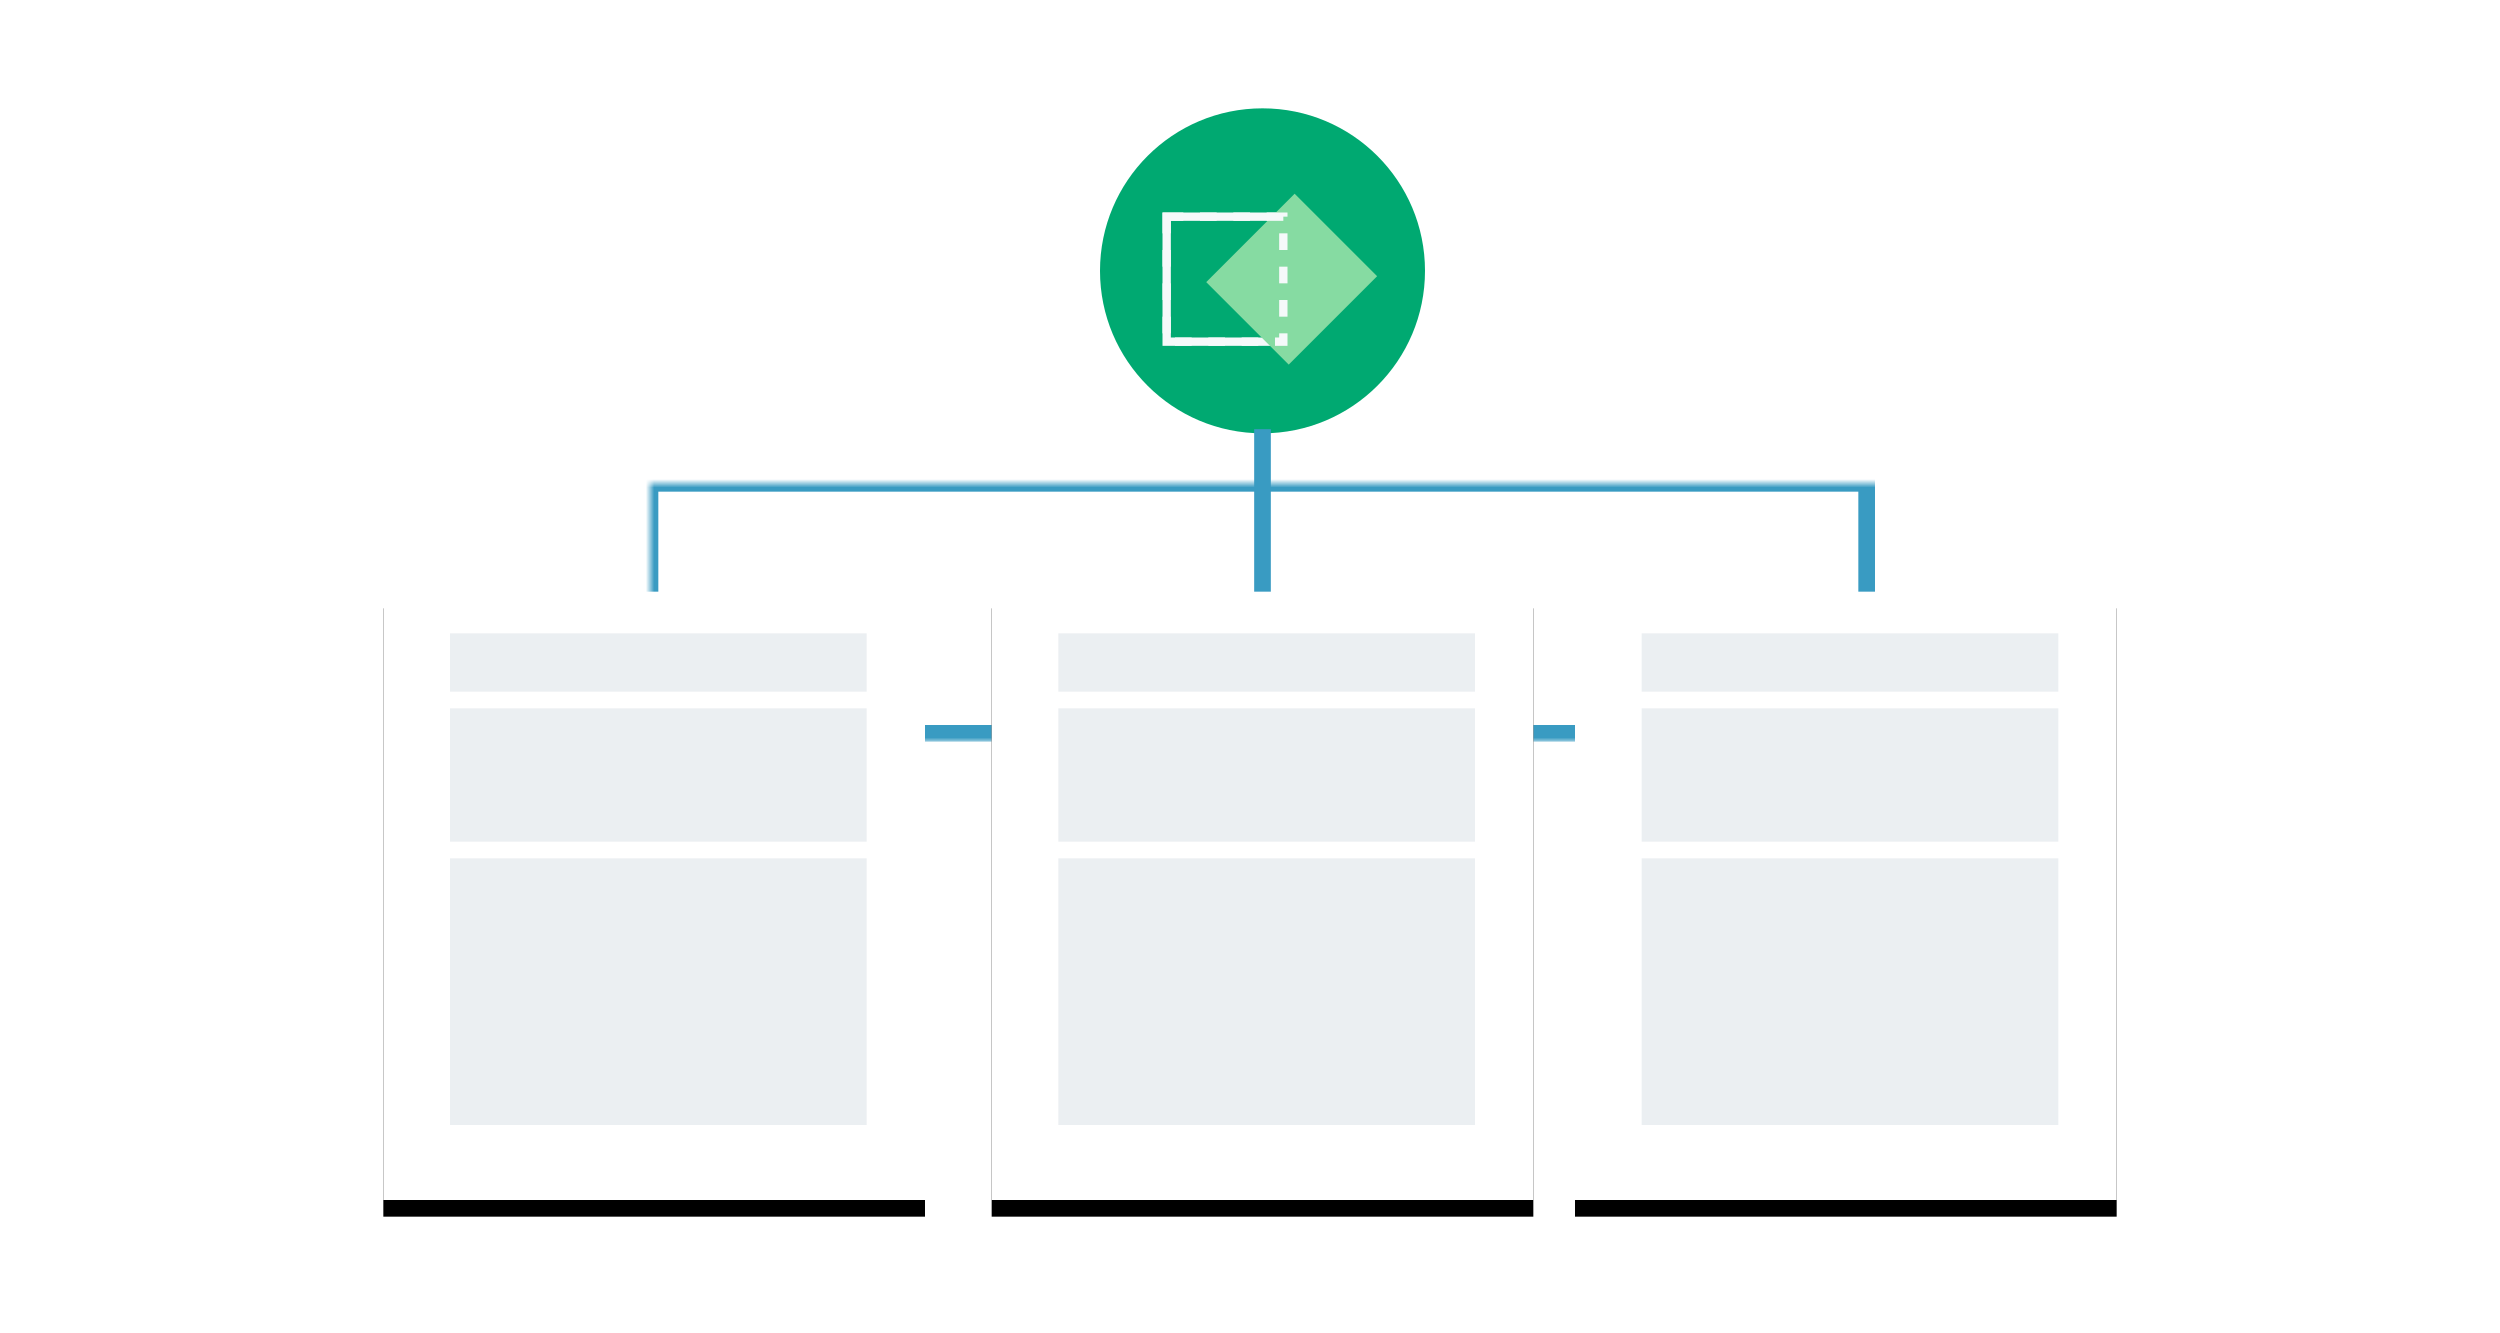
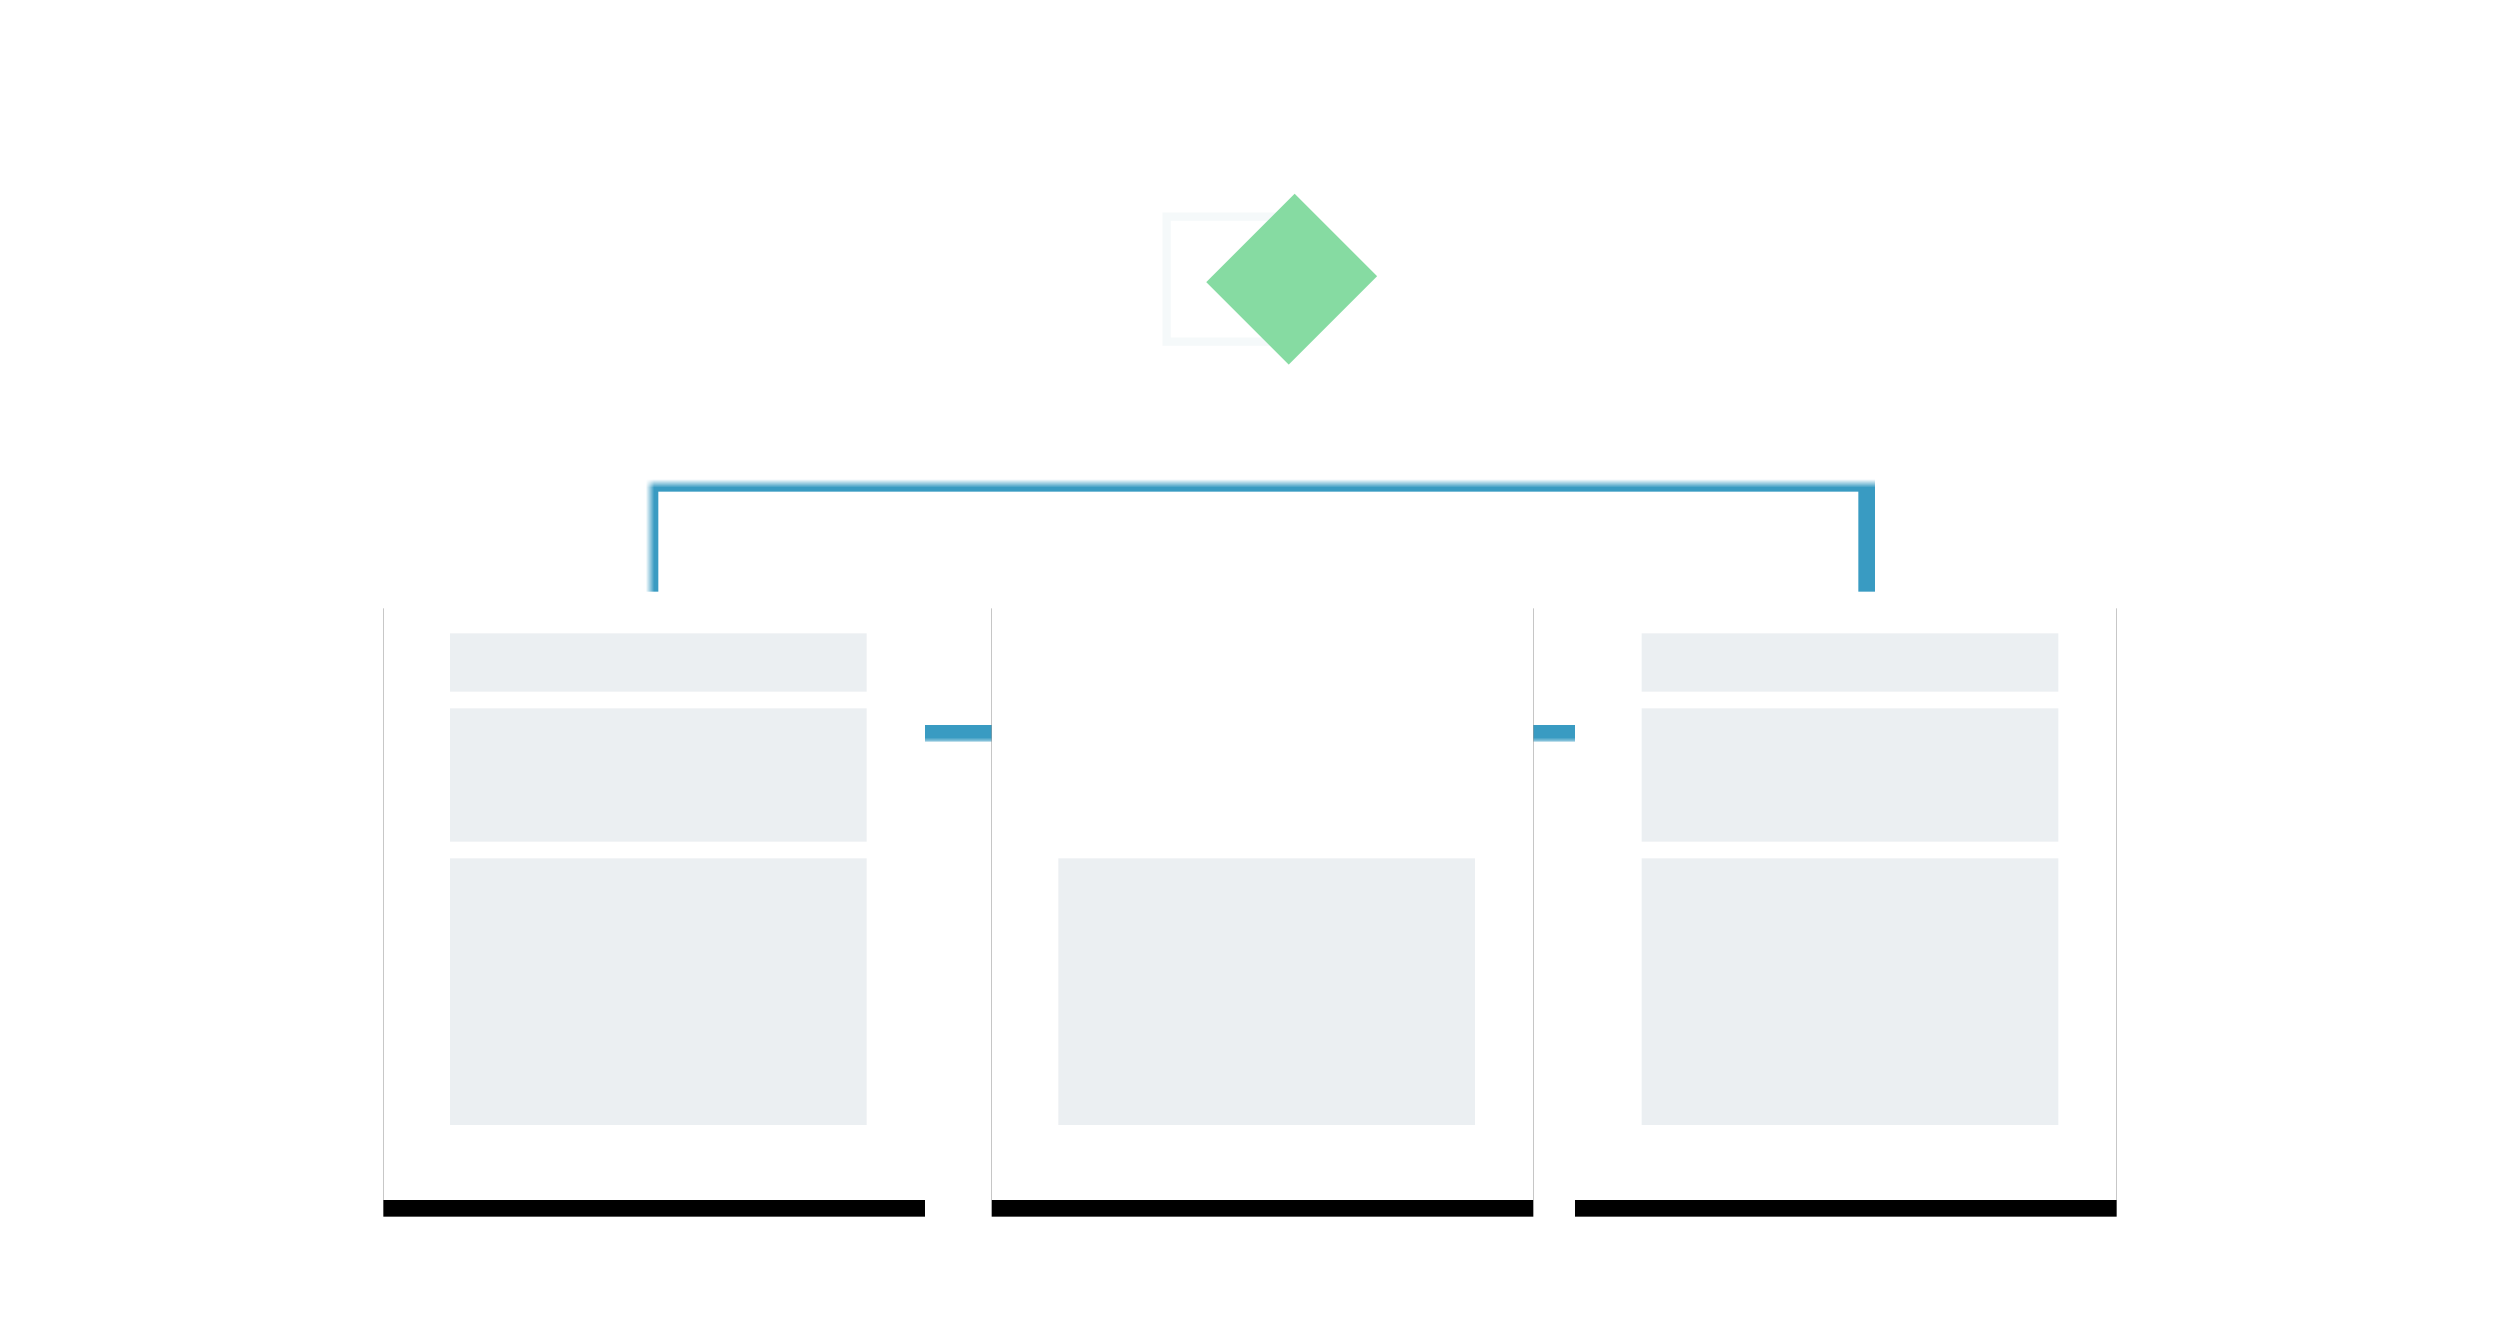
<svg xmlns="http://www.w3.org/2000/svg" xmlns:xlink="http://www.w3.org/1999/xlink" width="300px" height="160px" viewBox="0 0 300 160" version="1.1">
  <title>illustrations / Point to point use</title>
  <desc>Created with Sketch.</desc>
  <defs>
    <rect id="path-1" x="0" y="0" width="175" height="31" />
    <rect id="path-3" x="0" y="0" width="65" height="73" />
    <filter x="-10.8%" y="-6.8%" width="121.5%" height="119.2%" filterUnits="objectBoundingBox" id="filter-4">
      <feOffset dx="0" dy="2" in="SourceAlpha" result="shadowOffsetOuter1" />
      <feGaussianBlur stdDeviation="2" in="shadowOffsetOuter1" result="shadowBlurOuter1" />
      <feColorMatrix values="0 0 0 0 0   0 0 0 0 0   0 0 0 0 0  0 0 0 0.1 0" type="matrix" in="shadowBlurOuter1" />
    </filter>
    <rect id="path-5" x="0" y="0" width="65" height="73" />
    <filter x="-10.8%" y="-6.8%" width="121.5%" height="119.2%" filterUnits="objectBoundingBox" id="filter-6">
      <feOffset dx="0" dy="2" in="SourceAlpha" result="shadowOffsetOuter1" />
      <feGaussianBlur stdDeviation="2" in="shadowOffsetOuter1" result="shadowBlurOuter1" />
      <feColorMatrix values="0 0 0 0 0   0 0 0 0 0   0 0 0 0 0  0 0 0 0.1 0" type="matrix" in="shadowBlurOuter1" />
    </filter>
    <rect id="path-7" x="0" y="0" width="65" height="73" />
    <filter x="-10.8%" y="-6.8%" width="121.5%" height="119.2%" filterUnits="objectBoundingBox" id="filter-8">
      <feOffset dx="0" dy="2" in="SourceAlpha" result="shadowOffsetOuter1" />
      <feGaussianBlur stdDeviation="2" in="shadowOffsetOuter1" result="shadowBlurOuter1" />
      <feColorMatrix values="0 0 0 0 0   0 0 0 0 0   0 0 0 0 0  0 0 0 0.1 0" type="matrix" in="shadowBlurOuter1" />
    </filter>
  </defs>
  <g id="illustrations-/-Point-to-point-use" stroke="none" stroke-width="1" fill="none" fill-rule="evenodd">
    <g id="编组-29">
      <rect id="矩形" x="0" y="0" width="300" height="160" />
      <g id="编组-15" transform="translate(46, 13)">
        <g id="矩形" transform="translate(19, 39)">
          <mask id="mask-2" fill="white">
            <use xlink:href="#path-1" />
          </mask>
          <g id="蒙版" />
          <rect stroke="#399BC2" stroke-width="2" mask="url(#mask-2)" x="13" y="6" width="146" height="30" />
        </g>
        <g id="编组-8" transform="translate(86, 0)">
-           <circle id="椭圆形" fill="#00A971" cx="19.5" cy="19.5" r="19.5" />
          <rect id="矩形" stroke="#F5F9FA" x="8" y="13" width="14" height="15" />
          <rect id="矩形备份-2" fill="#86DBA2" transform="translate(23, 20.5) rotate(-315) translate(-23, -20.5) " x="16" y="13" width="14" height="15" />
-           <path d="M8,13 L22,13 L22,28 L8,28 L8,13 Z" id="矩形备份" stroke="#F5F9FA" stroke-dasharray="2" />
        </g>
-         <line x1="105.5" y1="39.5" x2="105.5" y2="57.5" id="直线-4" stroke="#399BC2" stroke-width="2" stroke-linecap="square" />
        <g id="编组-14" transform="translate(0, 58)">
          <g id="矩形">
            <use fill="black" fill-opacity="1" filter="url(#filter-4)" xlink:href="#path-3" />
            <use fill="#FFFFFF" fill-rule="evenodd" xlink:href="#path-3" />
          </g>
          <rect id="矩形" fill="#EBEFF2" x="8" y="5" width="50" height="7" />
          <rect id="矩形备份-5" fill="#EBEFF2" x="8" y="14" width="50" height="16" />
          <rect id="矩形备份-7" fill="#EBEFF2" x="8" y="32" width="50" height="32" />
        </g>
        <g id="编组-14备份" transform="translate(73, 58)">
          <g id="矩形">
            <use fill="black" fill-opacity="1" filter="url(#filter-6)" xlink:href="#path-5" />
            <use fill="#FFFFFF" fill-rule="evenodd" xlink:href="#path-5" />
          </g>
-           <rect id="矩形" fill="#EBEFF2" x="8" y="5" width="50" height="7" />
-           <rect id="矩形备份-5" fill="#EBEFF2" x="8" y="14" width="50" height="16" />
          <rect id="矩形备份-7" fill="#EBEFF2" x="8" y="32" width="50" height="32" />
        </g>
        <g id="编组-14备份-2" transform="translate(143, 58)">
          <g id="矩形">
            <use fill="black" fill-opacity="1" filter="url(#filter-8)" xlink:href="#path-7" />
            <use fill="#FFFFFF" fill-rule="evenodd" xlink:href="#path-7" />
          </g>
          <rect id="矩形" fill="#EBEFF2" x="8" y="5" width="50" height="7" />
          <rect id="矩形备份-5" fill="#EBEFF2" x="8" y="14" width="50" height="16" />
          <rect id="矩形备份-7" fill="#EBEFF2" x="8" y="32" width="50" height="32" />
        </g>
      </g>
    </g>
  </g>
</svg>